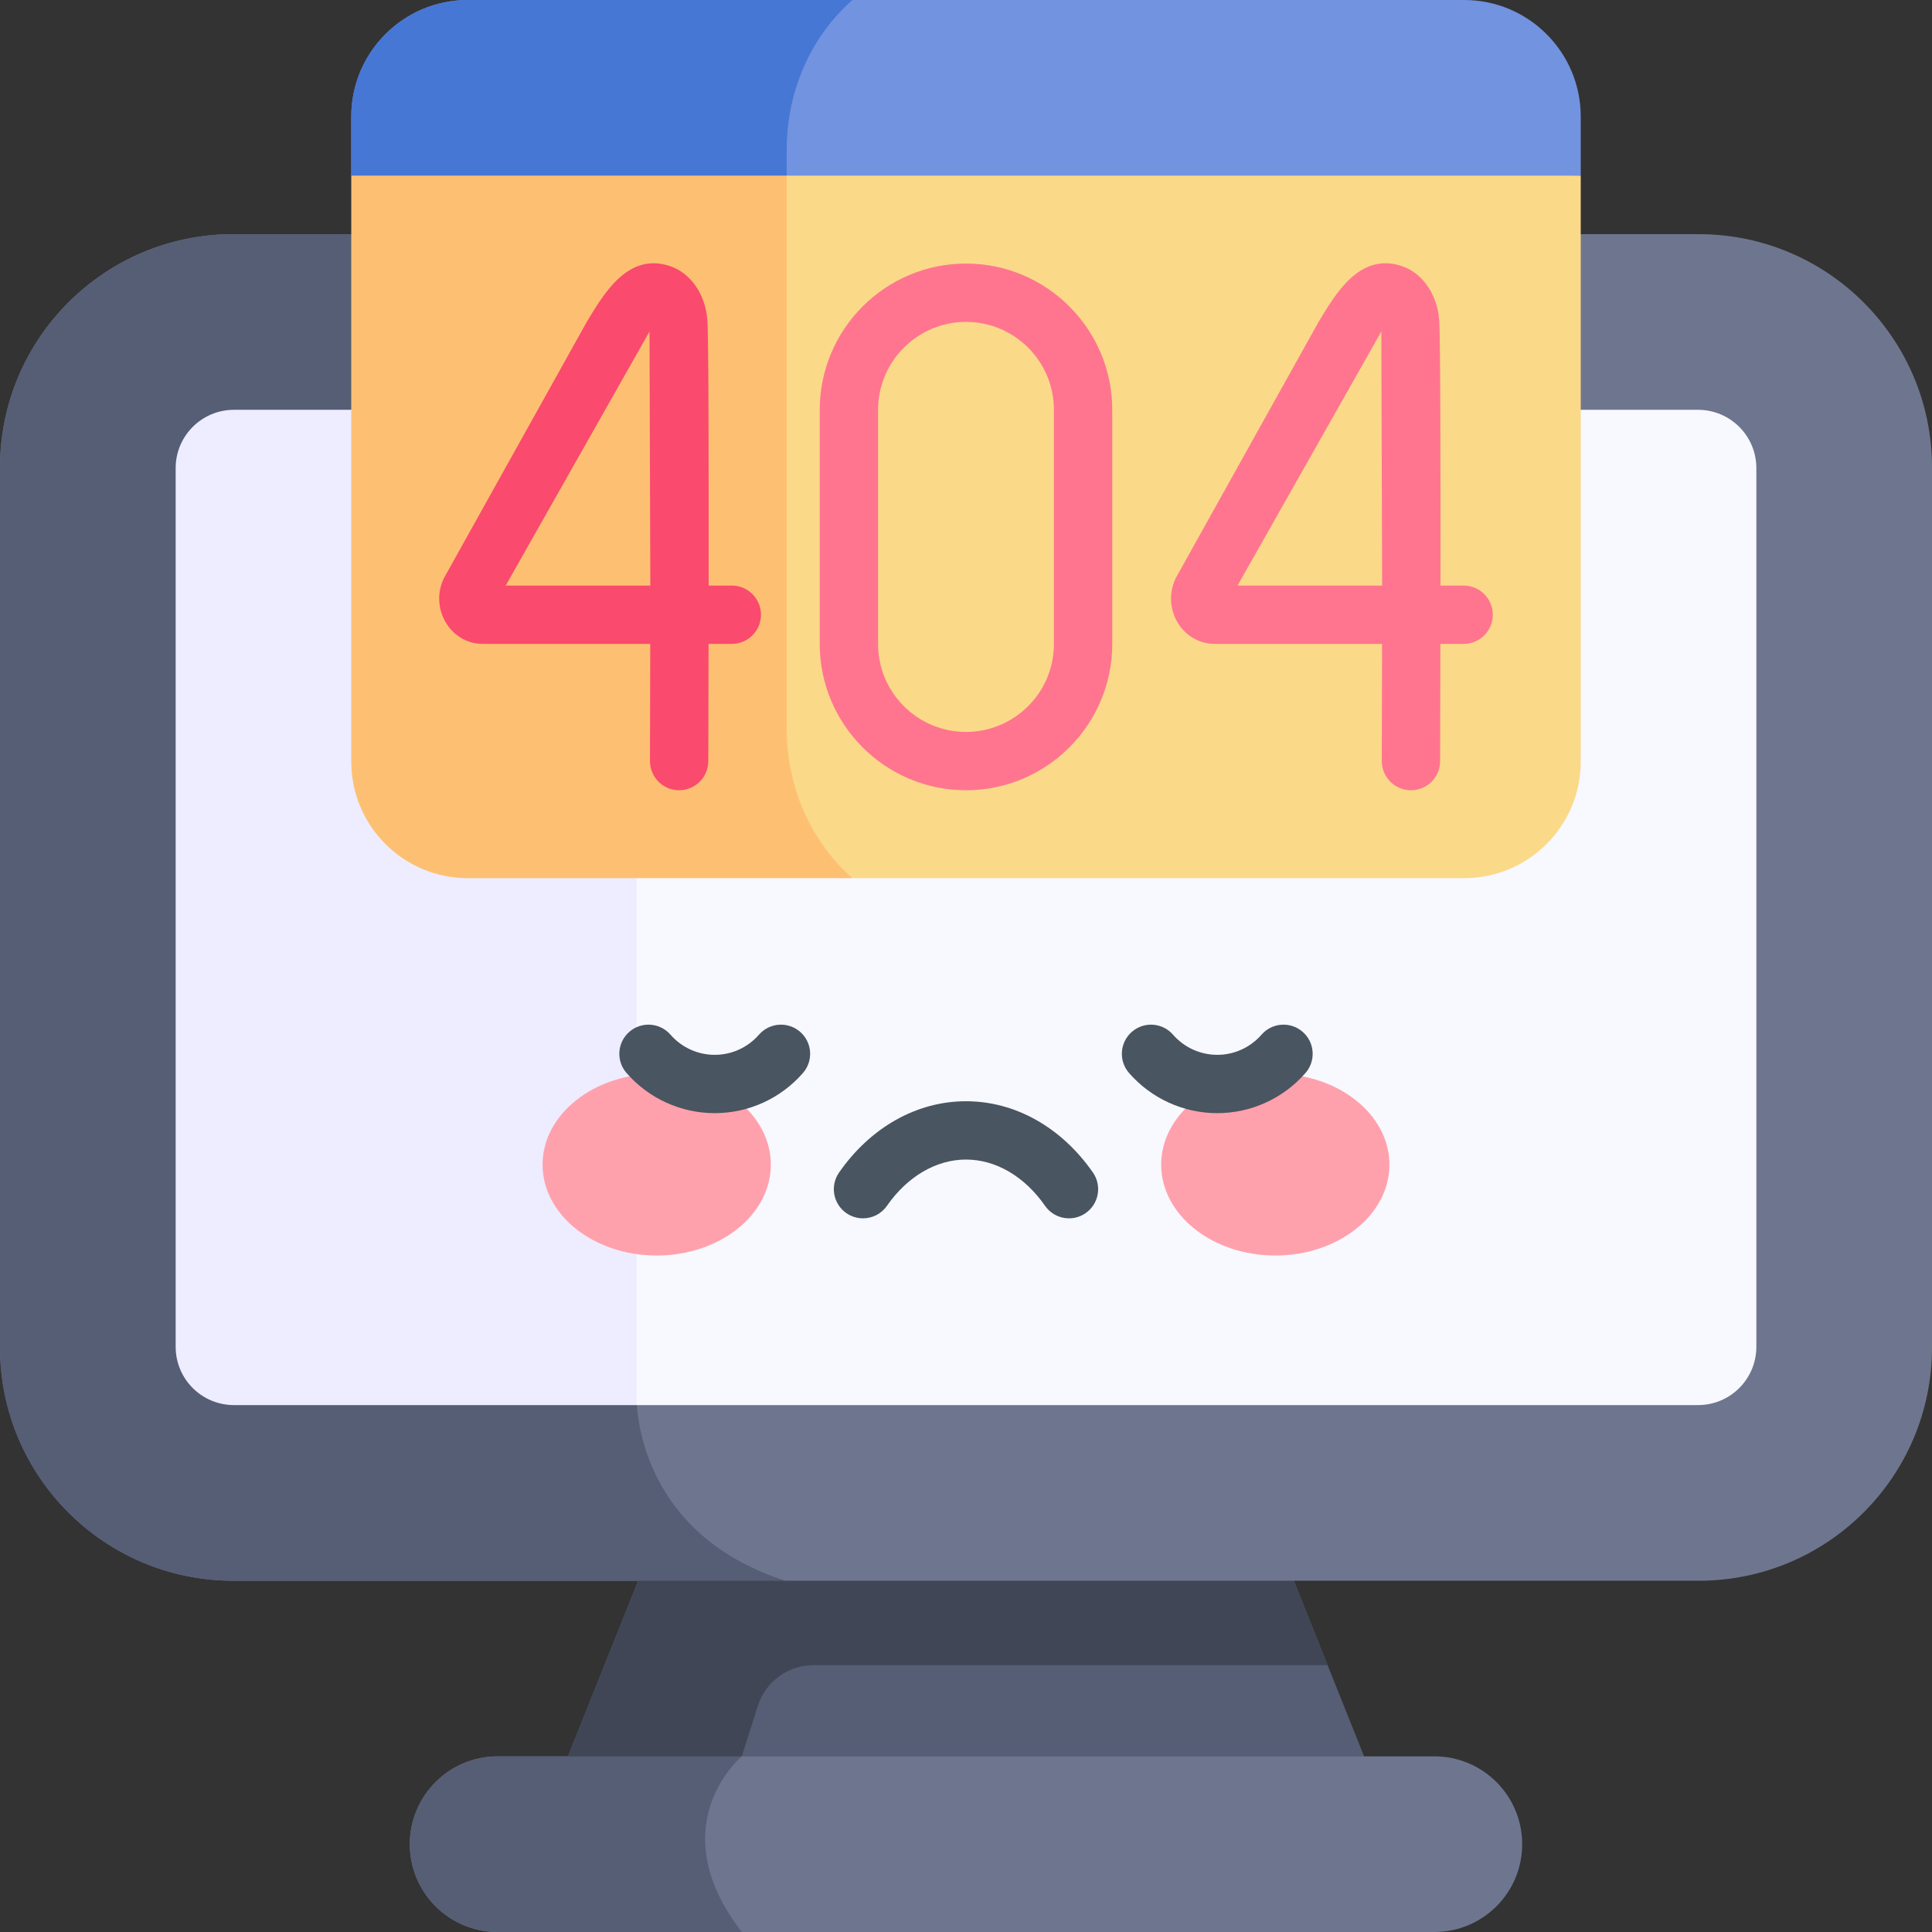
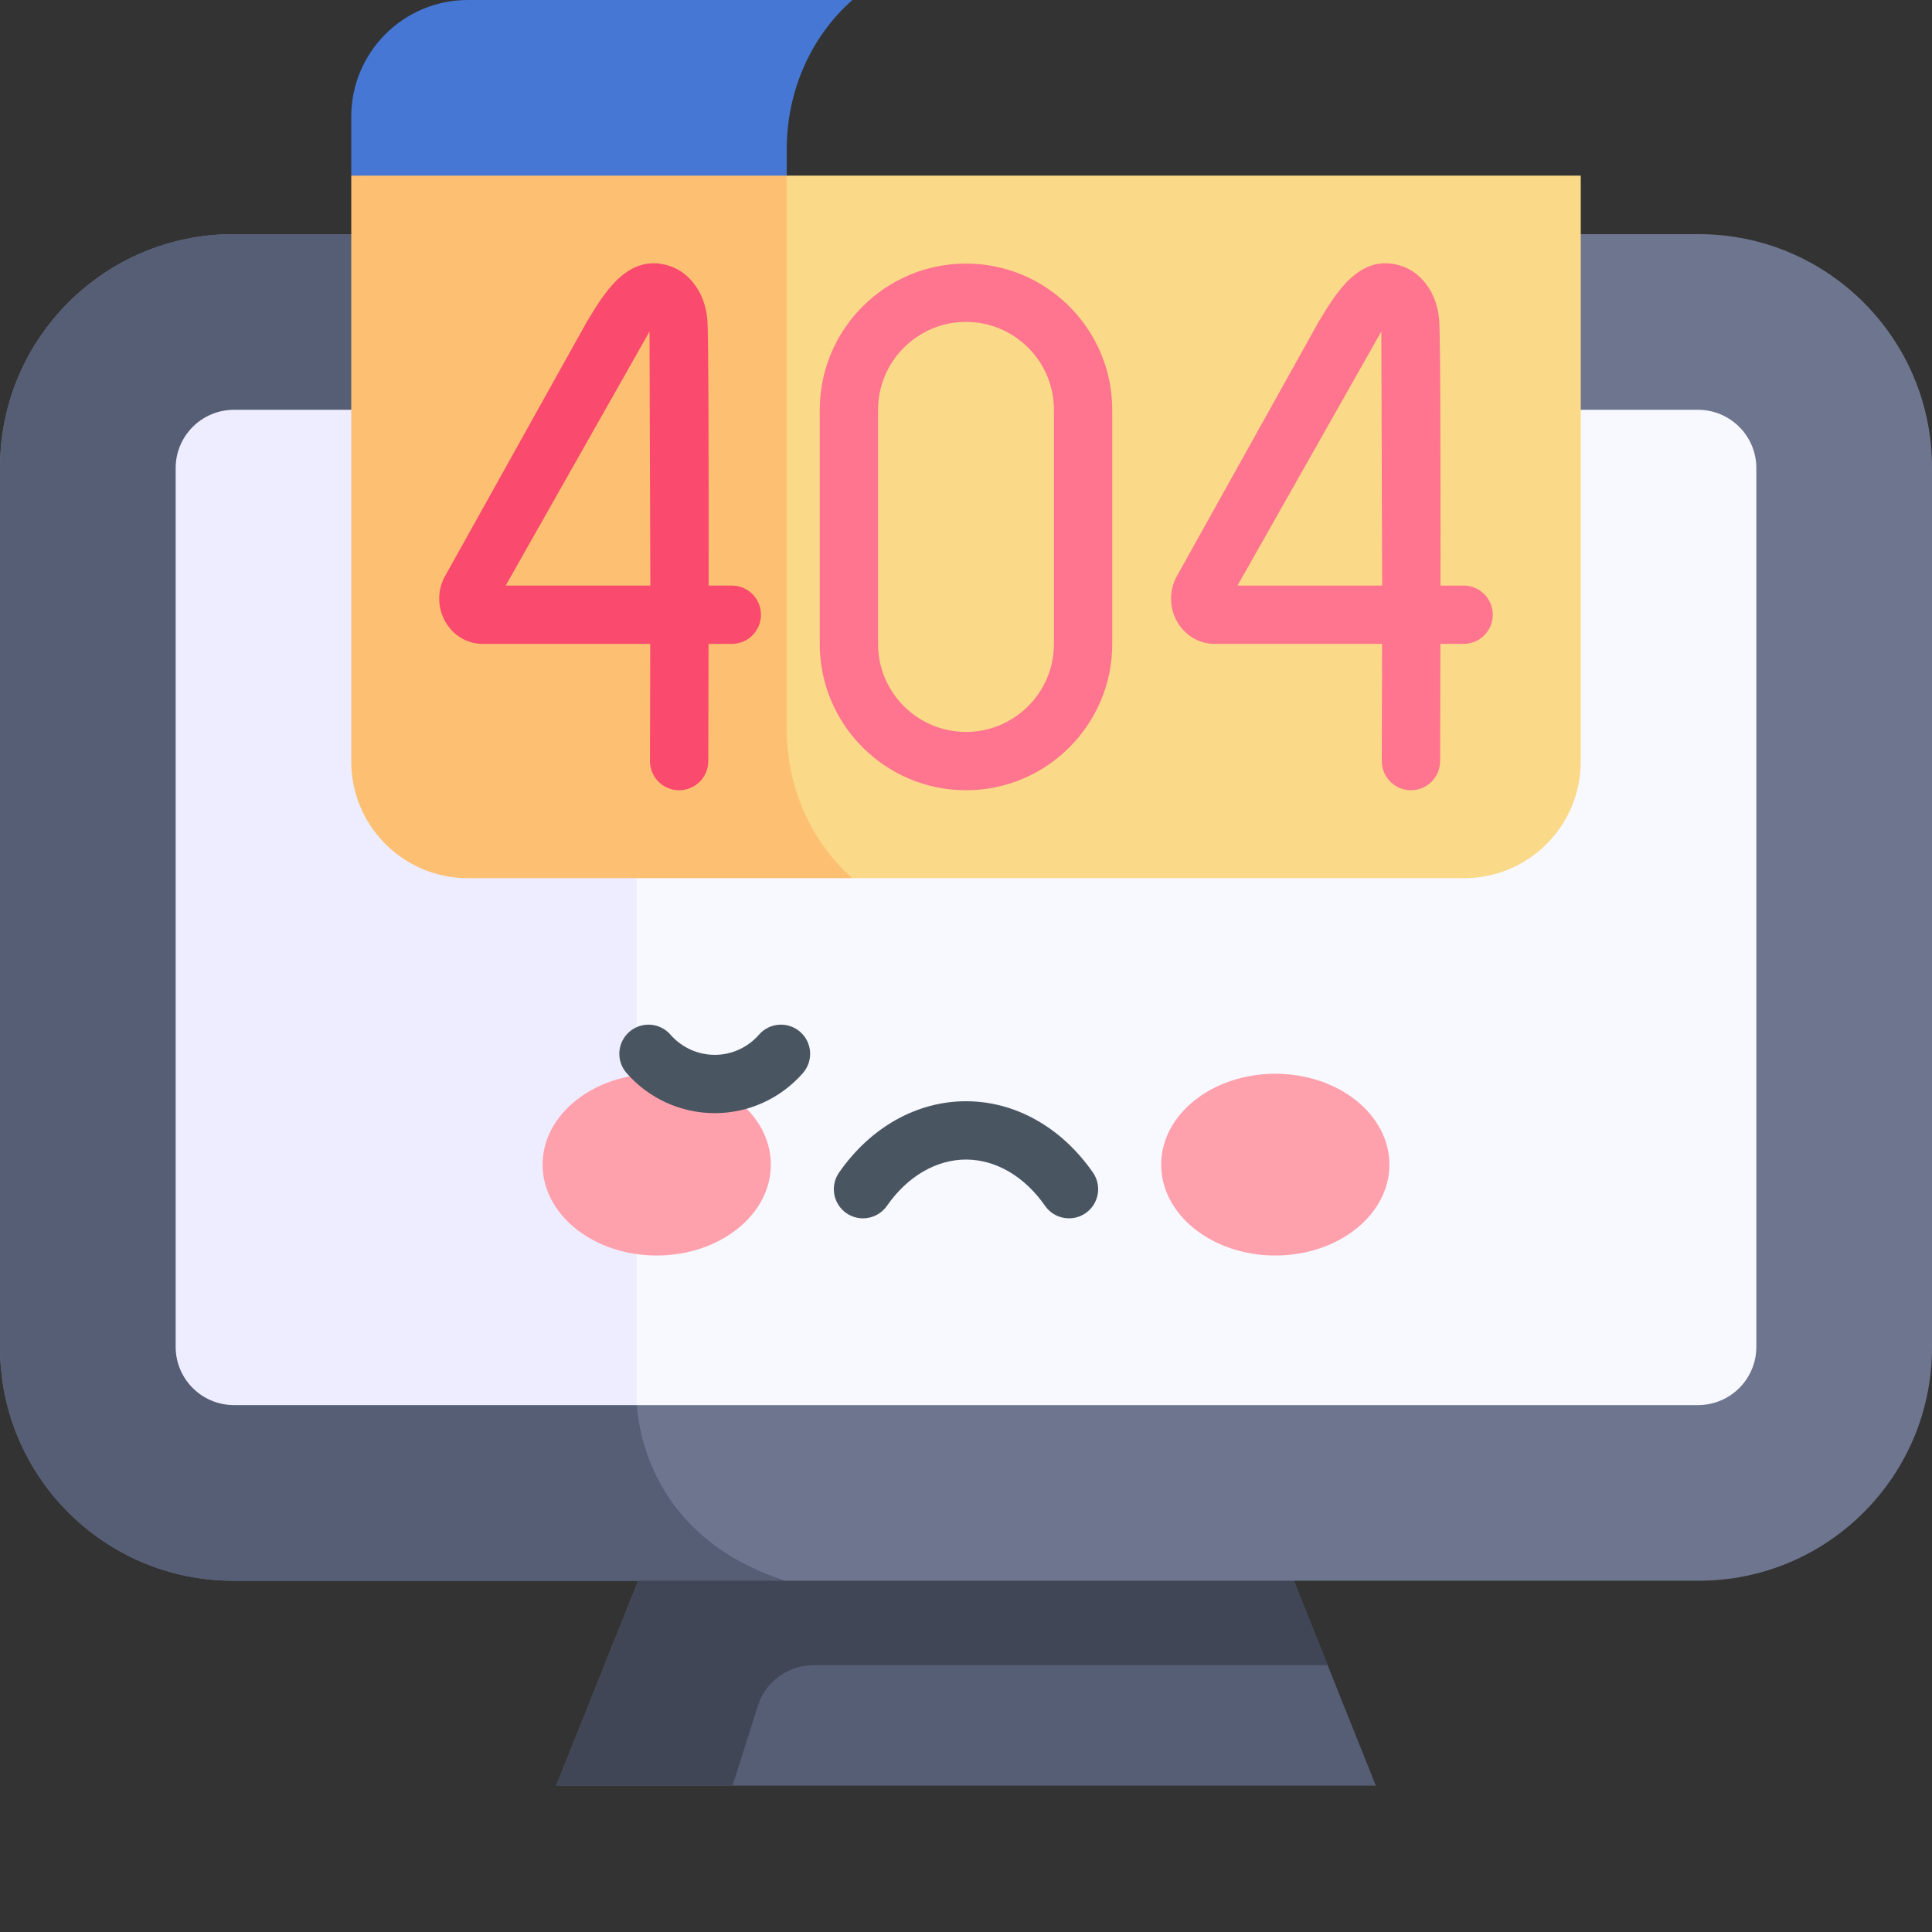
<svg xmlns="http://www.w3.org/2000/svg" id="Layer_1" enable-background="new 0 0 512 512" viewBox="0 0 512 512">
  <rect x="0" y="0" width="512" height="512" fill="#333333" stroke="none" />
  <g>
    <path d="m364.604 473.209h-217.208l31.032-77.572h155.144l18.257 45.643z" fill="#565e75" />
    <path d="m351.829 441.28h-136.251c-6.73 0-12.686 4.355-14.727 10.767l-6.736 21.162h-46.72l31.033-77.572h155.143z" fill="#404656" />
-     <path d="m403.396 488.726c0 6.429-2.607 12.25-6.821 16.464-4.204 4.204-10.025 6.81-16.454 6.81h-248.242c-12.858 0-23.275-10.416-23.275-23.274 0-6.429 2.607-12.24 6.821-16.454 4.204-4.214 10.025-6.821 16.454-6.821h18.618l22.574 6.151 23.512-6.151h183.539c12.857 0 23.274 10.427 23.274 23.275z" fill="#6e768f" />
-     <path d="m196.582 512h-64.703c-12.858 0-23.275-10.416-23.275-23.274 0-6.429 2.607-12.24 6.821-16.454 4.204-4.214 10.025-6.821 16.454-6.821h64.703s-21.863 18.206 0 46.549z" fill="#565e75" />
    <path d="m512 123.874v233.22c0 34.134-27.674 61.818-61.818 61.818h-242.07l-30.178-4.008-8.819 4.008h-107.297c-34.144 0-61.818-27.684-61.818-61.818v-233.22c0-34.134 27.674-61.819 61.818-61.819h388.363c34.145 0 61.819 27.685 61.819 61.819z" fill="#6e768f" />
    <path d="m208.111 418.912h-146.293c-34.144 0-61.818-27.684-61.818-61.818v-233.22c0-34.134 27.674-61.819 61.818-61.819h106.874v307.475s-1.525 36.143 39.419 49.382z" fill="#565e75" />
    <path d="m465.451 124.059v232.849c0 8.541-6.913 15.455-15.455 15.455h-281.222l-85.011-56.317 9.324-207.442h356.908c8.543.001 15.456 6.925 15.456 15.455z" fill="#f8f8ff" />
    <path d="m168.774 372.363h-106.77c-8.541 0-15.455-6.913-15.455-15.455v-232.849c0-8.531 6.913-15.455 15.455-15.455h106.688v260.926s-.041 1.04.082 2.833z" fill="#eeecff" />
-     <path d="m418.912 30.909v15.64l-162.912 7.213-47.518-2.102-115.394-5.11v-15.64c0-17.073 13.837-30.91 30.909-30.91h264.005c17.073 0 30.91 13.837 30.91 30.909z" fill="#7293df" />
    <path d="m225.905 0c-10.622 9.304-17.422 23.625-17.422 39.677v11.983l-115.394-5.11v-15.64c-.001-17.073 13.836-30.91 30.908-30.91z" fill="#4677d5" />
    <path d="m418.912 46.549v155.267c0 17.072-13.837 30.909-30.909 30.909h-162.098l-18.505-6.995-48.363-75.584 49.444-103.597z" fill="#fad989" />
    <path d="m225.905 232.726h-101.908c-17.072 0-30.909-13.837-30.909-30.909v-155.268h115.394v146.499c0 16.053 6.8 30.374 17.423 39.678z" fill="#fdc072" />
    <g>
      <path d="m193.939 155.182h-6.143c.03-31.008-.011-66.445-.342-70.46-.574-6.964-4.596-12.586-10.245-14.324-11.06-3.411-17.353 7.754-21.707 14.904l-37.788 67.788c-3.981 7.902 1.479 17.546 10.249 17.546h44.358l-.072 31.037c-.013 4.267 3.436 7.737 7.704 7.75h.024c4.257 0 7.714-3.444 7.727-7.704l.072-31.083h6.164c4.268 0 7.727-3.459 7.727-7.727-.001-4.268-3.46-7.727-7.728-7.727zm-21.597 0h-38.328l38.113-67.33z" fill="#fa4a6e" />
      <g fill="#ff758f">
        <path d="m387.879 155.182h-6.143c.03-31.008-.011-66.445-.342-70.461-.575-6.964-4.597-12.586-10.246-14.323-11.061-3.408-17.35 7.75-21.707 14.904l-37.788 67.788c-1.914 3.8-1.72 8.406.507 12.022 2.131 3.459 5.773 5.525 9.743 5.525h44.358l-.072 31.037c-.013 4.267 3.436 7.737 7.704 7.75h.024c4.257 0 7.714-3.444 7.727-7.704l.072-31.083h6.164c4.268 0 7.727-3.459 7.727-7.727-.001-4.269-3.46-7.728-7.728-7.728zm-21.598 0h-38.328l38.113-67.33z" />
        <path d="m256 69.848c-21.371 0-38.758 17.386-38.758 38.758v62.061c0 21.371 17.386 38.757 38.758 38.757s38.758-17.386 38.758-38.757v-62.061c0-21.372-17.387-38.758-38.758-38.758zm23.303 100.819c0 12.849-10.454 23.303-23.303 23.303s-23.303-10.454-23.303-23.303v-62.061c0-12.85 10.454-23.304 23.303-23.304s23.303 10.454 23.303 23.304z" />
      </g>
    </g>
    <g>
      <g fill="#ffa1ac">
        <ellipse cx="174.032" cy="308.64" rx="30.244" ry="24.085" />
        <ellipse cx="337.968" cy="308.64" rx="30.244" ry="24.085" />
      </g>
      <g>
        <path d="m228.698 322.872c-1.523 0-3.061-.45-4.406-1.385-3.503-2.437-4.367-7.252-1.93-10.756 8.352-12.005 20.613-18.891 33.638-18.891s25.286 6.885 33.637 18.891c2.437 3.503 1.573 8.319-1.93 10.757-3.504 2.435-8.319 1.571-10.756-1.931-5.421-7.793-13.057-12.262-20.951-12.262s-15.53 4.469-20.951 12.262c-1.502 2.157-3.906 3.315-6.351 3.315z" fill="#495560" />
      </g>
      <g>
        <path d="m189.413 294.998c-8.961 0-17.483-3.881-23.381-10.648-2.804-3.218-2.469-8.099.749-10.903 3.218-2.803 8.098-2.468 10.903.749 2.962 3.399 7.237 5.348 11.729 5.348 4.493 0 8.768-1.949 11.73-5.348 2.804-3.218 7.685-3.552 10.903-.749 3.217 2.804 3.552 7.685.749 10.903-5.898 6.767-14.42 10.648-23.382 10.648z" fill="#495560" />
      </g>
      <g>
-         <path d="m322.587 294.998c-8.961 0-17.483-3.881-23.381-10.648-2.804-3.218-2.469-8.099.749-10.903 3.218-2.803 8.098-2.468 10.903.749 2.962 3.399 7.237 5.348 11.73 5.348 4.492 0 8.768-1.949 11.729-5.348 2.804-3.218 7.685-3.552 10.903-.749 3.217 2.804 3.552 7.685.749 10.903-5.899 6.767-14.422 10.648-23.382 10.648z" fill="#495560" />
-       </g>
+         </g>
    </g>
  </g>
  <g />
  <g />
  <g />
  <g />
  <g />
  <g />
  <g />
  <g />
  <g />
  <g />
  <g />
  <g />
  <g />
  <g />
  <g />
</svg>